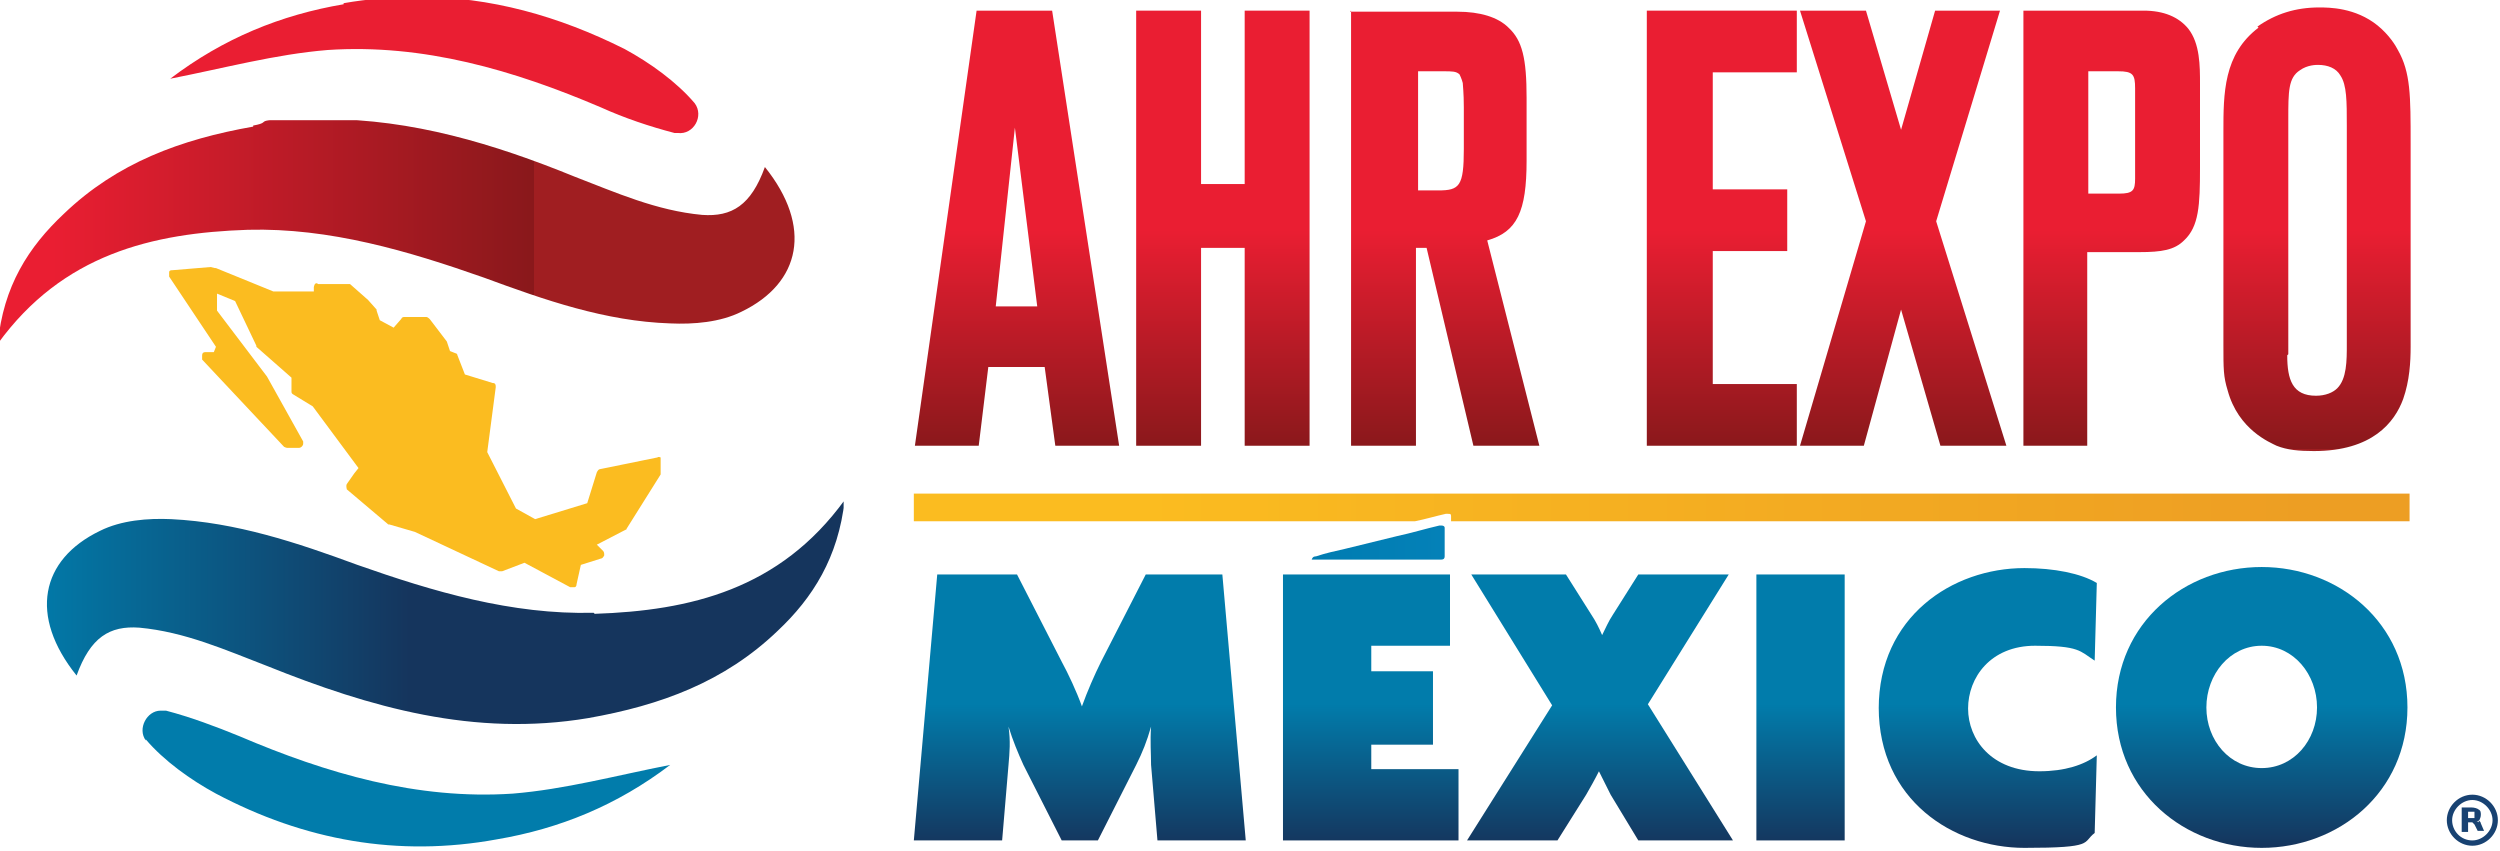
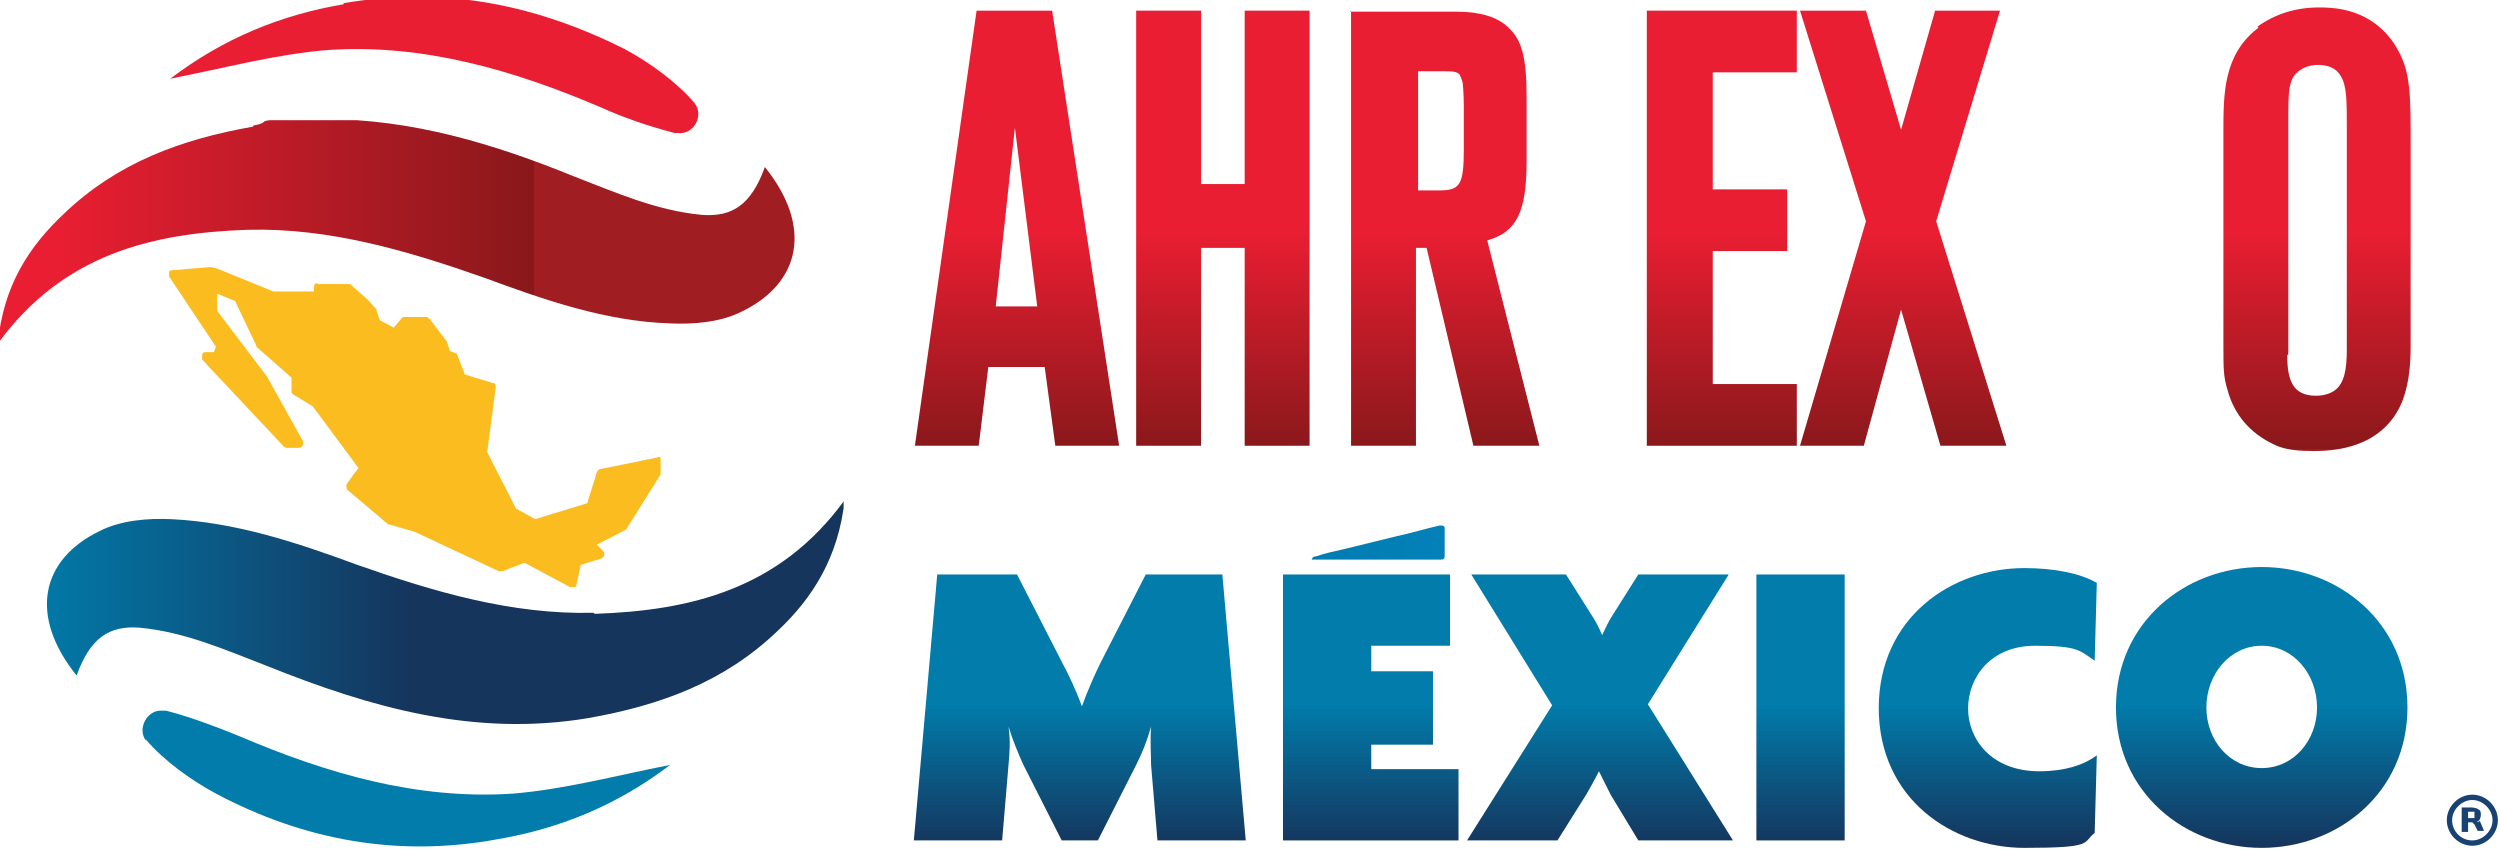
<svg xmlns="http://www.w3.org/2000/svg" xmlns:xlink="http://www.w3.org/1999/xlink" id="Capa_1" version="1.1" viewBox="0 0 235 80">
  <defs>
    <style>
      .st0 {
        fill: none;
      }

      .st1 {
        fill: url(#linear-gradient2);
      }

      .st2 {
        fill: url(#linear-gradient1);
      }

      .st3 {
        fill: url(#linear-gradient9);
      }

      .st4 {
        fill: url(#linear-gradient3);
      }

      .st5 {
        fill: url(#linear-gradient6);
      }

      .st6 {
        fill: url(#linear-gradient8);
      }

      .st7 {
        fill: url(#linear-gradient7);
      }

      .st8 {
        fill: url(#linear-gradient5);
      }

      .st9 {
        fill: url(#linear-gradient4);
      }

      .st10 {
        fill: url(#linear-gradient18);
      }

      .st11 {
        fill: url(#linear-gradient13);
      }

      .st12 {
        fill: url(#linear-gradient12);
      }

      .st13 {
        fill: url(#linear-gradient15);
      }

      .st14 {
        fill: url(#linear-gradient16);
      }

      .st15 {
        fill: url(#linear-gradient11);
      }

      .st16 {
        fill: url(#linear-gradient10);
      }

      .st17 {
        fill: url(#linear-gradient17);
      }

      .st18 {
        fill: url(#linear-gradient14);
      }

      .st19 {
        fill: url(#linear-gradient19);
      }

      .st20 {
        fill: #184272;
      }

      .st21 {
        fill: url(#linear-gradient);
      }

      .st22 {
        clip-path: url(#clippath-19);
      }

      .st23 {
        clip-path: url(#clippath-1);
      }

      .st24 {
        clip-path: url(#clippath-3);
      }

      .st25 {
        clip-path: url(#clippath-4);
      }

      .st26 {
        clip-path: url(#clippath-2);
      }

      .st27 {
        clip-path: url(#clippath);
      }
    </style>
    <clipPath id="clippath">
      <path id="SVGID" class="st0" d="M23.8,11.9c-6.8,1.2-12.8,3.4-17.8,8.2C2.7,23.2.3,26.9-.2,32.3c6.1-8.4,14.5-10.4,23.5-10.7,7.7-.2,15.1,2,22.2,4.5,5.7,2.1,11.4,4.1,17.5,4.3,2.2.1,4.7-.1,6.7-1.1,5.6-2.7,6.7-8,2.2-13.6-1.3,3.6-3.1,4.7-5.9,4.5-4.3-.4-8.1-2.1-12-3.6-7.6-3.1-15.3-5.4-23.4-5.4s-4.5.2-6.8.6" />
    </clipPath>
    <linearGradient id="linear-gradient" x1="-1583.1" y1="1745.5" x2="-1582.6" y2="1745.5" gradientTransform="translate(286659 316092.7) scale(181.1 -181.1)" gradientUnits="userSpaceOnUse">
      <stop offset="0" stop-color="#ea1e32" />
      <stop offset=".5" stop-color="#ea1e32" />
      <stop offset="1" stop-color="#89181b" />
      <stop offset="1" stop-color="#a01e21" />
    </linearGradient>
    <clipPath id="clippath-1">
      <path id="SVGID1" data-name="SVGID" class="st0" d="M32.3.4c-5.9,1-11.3,3.2-16.3,7,5.1-1,9.9-2.3,14.8-2.7,9-.6,17.5,1.9,25.7,5.4,2.2,1,4.6,1.8,6.9,2.4.1,0,.2,0,.3,0,1.5.2,2.5-1.6,1.6-2.8,0,0,0,0,0,0-1.7-2-4.2-3.8-6.6-5.1C52.5,1.5,46.1-.3,39.3-.3c-2.3,0-4.7.2-7,.6" />
    </clipPath>
    <linearGradient id="linear-gradient1" x1="-1584" y1="1747.7" x2="-1583.6" y2="1747.7" gradientTransform="translate(190332.4 209990.7) scale(120.1 -120.1)" xlink:href="#linear-gradient" />
    <clipPath id="clippath-2">
      <path id="SVGID2" data-name="SVGID" class="st0" d="M19.8,25.1l-3.6.3c-.1,0-.3,0-.3.2,0,.1,0,.3,0,.4l4.4,6.6-.2.5h-.8c-.2,0-.3.1-.3.3,0,.1,0,.3,0,.4l7.7,8.2c0,0,.2.1.3.1h1.1s0,0,0,0h0c.2,0,.4-.2.4-.4s0-.2,0-.2l-3.4-6.1s0,0,0,0l-4.7-6.2v-1.6c0,0,1.7.7,1.7.7l2,4.2s0,0,0,.1l3.3,2.9v1.3c0,.1,0,.2.2.3l1.8,1.1,4.3,5.8-.4.5s0,0,0,0l-.7,1c-.1.2,0,.4,0,.5l3.9,3.3s0,0,.1,0l2.4.7,7.9,3.7c0,0,.2,0,.3,0l2.1-.8,4.3,2.3c0,0,.1,0,.2,0s.1,0,.2,0c.1,0,.2-.1.2-.3l.4-1.8,1.9-.6c.1,0,.2-.1.3-.3,0-.1,0-.3-.1-.4l-.6-.6,2.7-1.4c0,0,.1,0,.1-.1l3.2-5.1c0,0,0-.1,0-.2v-1.1c0-.1,0-.2,0-.3,0,0-.2-.1-.3,0l-5.4,1.1c-.1,0-.2.1-.3.3l-.9,2.9-4.9,1.5-1.8-1-2.7-5.3.8-6.1c0-.2,0-.4-.3-.4l-2.6-.8-.7-1.8c0-.1-.1-.2-.2-.2l-.5-.2-.3-.9s0,0,0,0l-1.6-2.1c0,0-.2-.2-.3-.2h-2.1c-.1,0-.2,0-.3.2l-.7.8-1.3-.7-.3-.9s0,0,0-.1l-.8-.9s0,0,0,0l-1.7-1.5c0,0-.1,0-.2,0h-2.8c-.1-.1-.2-.1-.3,0,0,0-.1.2-.1.3v.4s-3.8,0-3.8,0l-5.4-2.2s0,0-.1,0,0,0,0,0" />
    </clipPath>
    <linearGradient id="linear-gradient2" x1="-1584.2" y1="1759.2" x2="-1583.8" y2="1759.2" gradientTransform="translate(177508.6 197140.1) scale(112 -112)" gradientUnits="userSpaceOnUse">
      <stop offset="0" stop-color="#fbbc20" />
      <stop offset=".2" stop-color="#fbbc20" />
      <stop offset="1" stop-color="#ed9e23" />
    </linearGradient>
    <clipPath id="clippath-3">
      <path id="SVGID3" data-name="SVGID" class="st0" d="M55.8,57.6c-7.7.2-15.1-2-22.2-4.5-5.7-2.1-11.4-4-17.5-4.3-2.2-.1-4.7.1-6.7,1.1-5.6,2.7-6.7,8-2.2,13.6,1.3-3.6,3.1-4.7,5.9-4.5,4.3.4,8.1,2.1,12,3.6,9.7,3.9,19.5,6.7,30.2,4.9,6.8-1.2,12.8-3.4,17.8-8.2,3.3-3.1,5.7-6.9,6.3-12.3-6.1,8.4-14.5,10.4-23.5,10.7" />
    </clipPath>
    <linearGradient id="linear-gradient3" x1="-1583.1" y1="1745.8" x2="-1582.7" y2="1745.8" gradientTransform="translate(286665.6 316173.7) scale(181.1 -181.1)" gradientUnits="userSpaceOnUse">
      <stop offset="0" stop-color="#017cab" />
      <stop offset=".5" stop-color="#017cab" />
      <stop offset="1" stop-color="#15355d" />
    </linearGradient>
    <clipPath id="clippath-4">
      <path id="SVGID4" data-name="SVGID" class="st0" d="M13.7,69.5s0,0,0,0c1.7,2,4.2,3.8,6.6,5.1,8.3,4.4,17.1,6,26.4,4.3,5.9-1,11.3-3.2,16.3-7-5.1,1-9.9,2.3-14.8,2.7-9,.6-17.5-1.9-25.7-5.4-2.2-.9-4.6-1.8-6.9-2.4-.1,0-.2,0-.3,0,0,0-.1,0-.2,0-1.3,0-2.2,1.7-1.4,2.8" />
    </clipPath>
    <linearGradient id="linear-gradient4" x1="-1584" y1="1748.5" x2="-1583.6" y2="1748.5" gradientTransform="translate(190325.2 210151.4) scale(120.1 -120.1)" gradientUnits="userSpaceOnUse">
      <stop offset="0" stop-color="#017cab" />
      <stop offset=".5" stop-color="#017cab" />
      <stop offset="1" stop-color="#15355d" />
      <stop offset="1" stop-color="#a01e21" />
      <stop offset="1" stop-color="#ed9e23" />
      <stop offset="1" stop-color="#15355d" />
    </linearGradient>
    <linearGradient id="linear-gradient5" x1="95.6" y1="1.1" x2="95.6" y2="42.2" gradientTransform="matrix(1,0,0,1,0,0)" xlink:href="#linear-gradient" />
    <linearGradient id="linear-gradient6" x1="115" y1="1.1" x2="115" y2="42.2" gradientTransform="matrix(1,0,0,1,0,0)" xlink:href="#linear-gradient" />
    <linearGradient id="linear-gradient7" x1="135.9" y1="1.1" x2="135.9" y2="42.2" gradientTransform="matrix(1,0,0,1,0,0)" xlink:href="#linear-gradient" />
    <linearGradient id="linear-gradient8" x1="161.9" y1="1.1" x2="161.9" y2="42.2" gradientTransform="matrix(1,0,0,1,0,0)" xlink:href="#linear-gradient" />
    <linearGradient id="linear-gradient9" x1="178.9" y1="1.1" x2="178.9" y2="42.2" gradientTransform="matrix(1,0,0,1,0,0)" xlink:href="#linear-gradient" />
    <linearGradient id="linear-gradient10" x1="198.5" y1="1.1" x2="198.5" y2="42.2" gradientTransform="matrix(1,0,0,1,0,0)" xlink:href="#linear-gradient" />
    <linearGradient id="linear-gradient11" x1="217.9" y1="1.1" x2="217.9" y2="42.2" gradientTransform="matrix(1,0,0,1,0,0)" xlink:href="#linear-gradient" />
    <linearGradient id="linear-gradient12" x1="101.7" y1="52.9" x2="101.7" y2="79.5" gradientTransform="matrix(1,0,0,1,0,0)" xlink:href="#linear-gradient3" />
    <linearGradient id="linear-gradient13" x1="128.8" y1="52.9" x2="128.8" y2="79.5" gradientTransform="matrix(1,0,0,1,0,0)" xlink:href="#linear-gradient3" />
    <linearGradient id="linear-gradient14" x1="150.4" y1="52.9" x2="150.4" y2="79.5" gradientUnits="userSpaceOnUse">
      <stop offset="0" stop-color="#017cab" />
      <stop offset=".5" stop-color="#017cab" />
      <stop offset="1" stop-color="#15355d" />
    </linearGradient>
    <linearGradient id="linear-gradient15" x1="169.3" y1="52.9" x2="169.3" y2="79.5" gradientTransform="matrix(1,0,0,1,0,0)" xlink:href="#linear-gradient3" />
    <linearGradient id="linear-gradient16" x1="186.9" y1="52.9" x2="186.9" y2="79.5" gradientTransform="matrix(1,0,0,1,0,0)" xlink:href="#linear-gradient3" />
    <linearGradient id="linear-gradient17" x1="212.5" y1="52.9" x2="212.5" y2="79.5" xlink:href="#linear-gradient14" />
    <linearGradient id="linear-gradient18" x1="123.4" y1="51" x2="135.8" y2="51" gradientUnits="userSpaceOnUse">
      <stop offset="0" stop-color="#007cb1" />
      <stop offset="1" stop-color="#0481b8" />
    </linearGradient>
    <clipPath id="clippath-19">
-       <path id="SVGID19" data-name="SVGID" class="st0" d="M85.9,46.3v2.7h47.1c1-.2,2-.5,2.9-.7,0,0,.1,0,.2,0,.2,0,.3,0,.3.2,0,0,0,.1,0,.2v.4h90.1v-2.7H85.9Z" />
-     </clipPath>
+       </clipPath>
    <linearGradient id="linear-gradient19" x1="-1582.7" y1="1753.5" x2="-1582.3" y2="1753.5" gradientTransform="translate(537564.4 595522.4) scale(339.6 -339.6)" xlink:href="#linear-gradient2" />
  </defs>
  <g class="st27">
    <rect class="st21" x="-.2" y="11.3" width="76.6" height="21" />
  </g>
  <g class="st23">
    <rect class="st2" x="16" y="-.3" width="50.2" height="13" />
  </g>
  <g class="st26">
    <rect class="st1" x="15.8" y="25.1" width="46.4" height="30.3" />
  </g>
  <g class="st24">
    <rect class="st4" x="2.7" y="47" width="76.6" height="22.3" />
  </g>
  <g class="st25">
    <rect class="st9" x="12.9" y="66.7" width="50.2" height="13.8" />
  </g>
  <path id="SVGID5" data-name="SVGID" class="st8" d="M97.4,28.8h-3.8l1.8-16.8,2.1,16.8ZM91.8,1l-5.8,40.9h6l.9-7.4h5.3l1,7.4h6L98.9,1h-7.1Z" />
  <polygon id="SVGID6" data-name="SVGID" class="st5" points="117 17.3 112.9 17.3 112.9 1 106.8 1 106.8 41.9 112.9 41.9 112.9 23.3 117 23.3 117 41.9 123.1 41.9 123.1 1 117 1 117 17.3" />
  <path id="SVGID7" data-name="SVGID" class="st7" d="M133.2,6.7h2.5c.8,0,1.2,0,1.5.3,0,0,.2.4.3.8,0,.2.1.9.1,2.3v3.9c0,3.5-.4,3.9-2.4,3.9h-1.9V6.7ZM127,1v40.9h6.1v-18.6h1l4.4,18.6h6.2l-4.9-19.3c2.8-.8,3.7-2.7,3.7-7.5v-5.9c0-3.7-.4-5.4-1.7-6.6-1-1-2.7-1.5-4.8-1.5h-10.1Z" />
  <polygon id="SVGID8" data-name="SVGID" class="st6" points="154.8 41.9 168.9 41.9 168.9 36.1 161 36.1 161 23.6 168 23.6 168 17.8 161 17.8 161 6.8 168.9 6.8 168.9 1 154.8 1 154.8 41.9" />
  <polygon id="SVGID9" data-name="SVGID" class="st3" points="188 1 181.9 1 178.7 12.2 175.4 1 169.2 1 175.4 20.8 169.2 41.9 175.2 41.9 178.7 29.1 182.4 41.9 188.6 41.9 182 20.8 188 1" />
-   <path id="SVGID10" data-name="SVGID" class="st16" d="M196.3,6.7h2.8c1.4,0,1.6.3,1.6,1.6v8.5c0,1.1-.2,1.4-1.5,1.4h-2.9V6.7ZM201.1,1h-10.9v40.9h6v-18.2h4.9c2.1,0,3.3-.2,4.2-1.1,1.4-1.3,1.5-3.3,1.5-6.8V7.9c0-1.7,0-3.8-1.1-5.2-.9-1.1-2.3-1.7-4.2-1.7s-.3,0-.4,0" />
  <path id="SVGID11" data-name="SVGID" class="st15" d="M215.1,33.3V11.2c0-2.6,0-3.9,1.1-4.6.7-.5,1.5-.5,1.7-.5.9,0,1.7.3,2.1,1,.6.9.6,2.4.6,4.7v20.6c0,1.5,0,3.2-.9,4.1-.4.4-1.1.7-2,.7-2.2,0-2.7-1.5-2.7-3.8M212.3,2.6c-3.3,2.5-3.3,6.2-3.3,9.8v20c0,2.3,0,3,.4,4.3,1,3.7,4,4.9,4.6,5.2,1,.4,2.1.5,3.5.5h0c5.5,0,7.6-2.7,8.4-4.9.6-1.7.7-3.5.7-4.9V13.5c0-4.5,0-6.7-1.2-8.8-.2-.4-.8-1.4-1.9-2.3-2.1-1.7-4.6-1.7-5.5-1.7-2.2,0-4.1.6-5.8,1.8" />
  <path id="SVGID12" data-name="SVGID" class="st12" d="M107.7,54l-4.2,8.2c-.6,1.2-1.3,2.8-1.8,4.2h0c-.5-1.4-1.3-3.1-1.9-4.2l-4.2-8.2h-7.5l-2.2,25h8.3l.6-7.1c.1-1.2.2-2.2,0-3.6h0c.4,1.3.9,2.5,1.4,3.6l3.6,7.1h3.4l3.6-7.1c.6-1.2,1-2.2,1.4-3.6h0c-.1,1.4,0,2.5,0,3.6l.6,7.1h8.3l-2.2-25h-7.6Z" />
  <polygon id="SVGID13" data-name="SVGID" class="st11" points="120.6 54 136.3 54 136.3 60.7 128.9 60.7 128.9 63.1 134.7 63.1 134.7 70 128.9 70 128.9 72.3 137.1 72.3 137.1 79 120.6 79 120.6 54" />
  <path id="SVGID14" data-name="SVGID" class="st18" d="M154,54l-2.4,3.8c-.4.6-.7,1.3-1,1.9h0c-.3-.7-.6-1.3-1-1.9l-2.4-3.8h-8.9l7.6,12.3-8,12.7h8.5l2.7-4.3c.4-.7.8-1.4,1.2-2.2h0c.4.8.8,1.6,1.1,2.2l2.6,4.3h8.9l-8-12.8,7.6-12.2h-8.5Z" />
  <rect id="SVGID15" data-name="SVGID" class="st13" x="165.1" y="54" width="8.3" height="25" />
  <path id="SVGID16" data-name="SVGID" class="st14" d="M176.6,66.5c0,8.7,7,13.2,13.7,13.2s5.4-.5,6.6-1.4l.2-7.3c-1.2.9-3,1.5-5.4,1.5-4.5,0-6.7-3-6.7-5.9s2.1-5.9,6.3-5.9,4.2.5,5.6,1.4l.2-7.3c-1.5-.9-4-1.4-6.8-1.4-6.8,0-13.7,4.6-13.7,13.2" />
  <path id="SVGID17" data-name="SVGID" class="st17" d="M207.4,66.5c0-3.1,2.2-5.8,5.2-5.8s5.2,2.7,5.2,5.8-2.2,5.7-5.2,5.7-5.2-2.6-5.2-5.7M198.9,66.5c0,8,6.5,13.2,13.7,13.2s13.7-5.2,13.7-13.2-6.5-13.2-13.7-13.2-13.7,5.2-13.7,13.2" />
  <path id="SVGID18" data-name="SVGID" class="st10" d="M135.5,49.4c0,0-.1,0-.2,0-1.3.3-2.6.7-4,1-1.6.4-3.3.8-4.9,1.2-.9.2-1.8.4-2.7.7-.1,0-.3,0-.4.3.2,0,.3,0,.4,0,.4,0,.8,0,1.2,0,3.4,0,6.7,0,10.1,0,.2,0,.3,0,.5,0,.2,0,.3-.1.3-.3,0,0,0-.1,0-.2,0-.8,0-1.5,0-2.3,0,0,0-.1,0-.2,0-.1-.1-.2-.3-.2s0,0,0,0" />
  <g class="st22">
    <rect class="st19" x="85.9" y="46.3" width="140.7" height="2.7" />
  </g>
  <path class="st20" d="M232.4,79c-1.1,0-1.9-.9-1.9-1.9s.9-1.9,1.9-1.9,1.9.9,1.9,1.9-.9,1.9-1.9,1.9M232.4,74.7c-1.3,0-2.4,1.1-2.4,2.4s1.1,2.4,2.4,2.4,2.4-1.1,2.4-2.4-1.1-2.4-2.4-2.4" />
  <path class="st20" d="M232.6,76.9c0,0-.1,0-.3,0h-.3v-.6h.3c.1,0,.2,0,.3,0,0,0,0,.1,0,.2s0,.2,0,.2M233,77.3c0,0-.1-.1-.2-.1.1,0,.3-.1.3-.2,0,0,.1-.2.1-.4,0-.2,0-.4-.2-.5-.1-.1-.4-.2-.7-.2h-.9v2.3h.6v-.9h.2c0,0,.2,0,.2,0,0,0,.1.1.2.2l.3.6h.6l-.3-.7c0-.1-.1-.2-.2-.3" />
</svg>